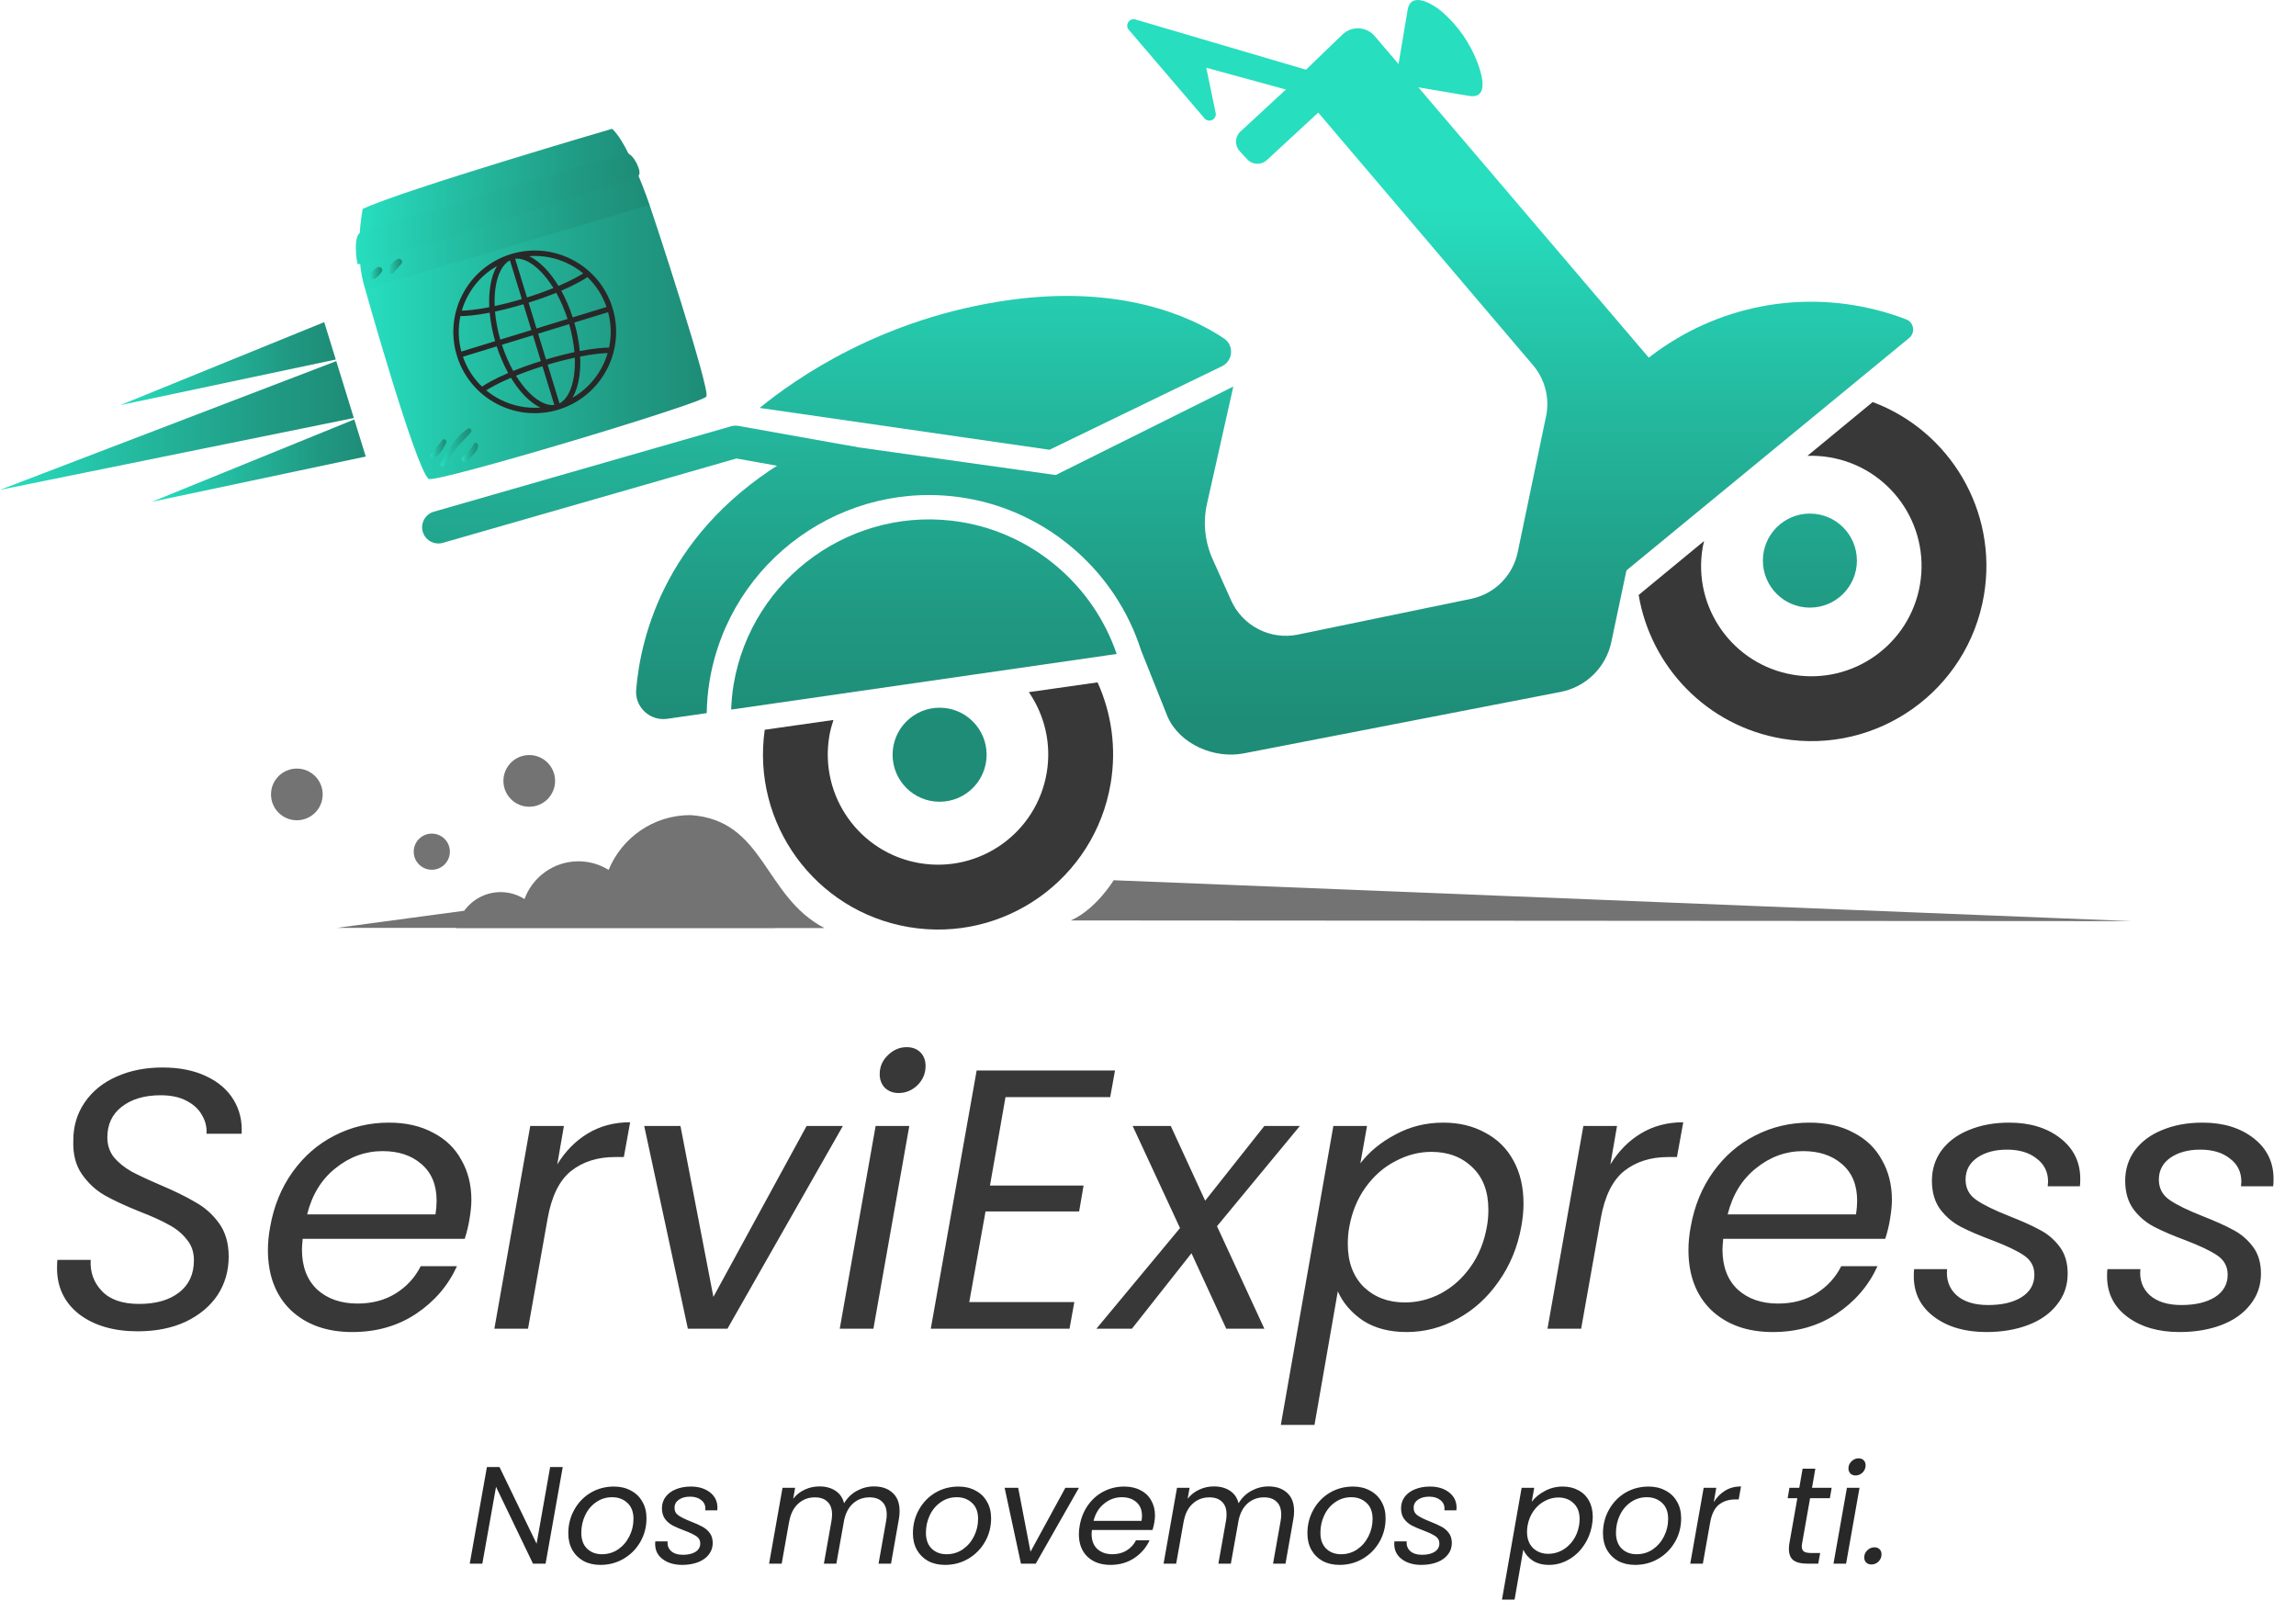
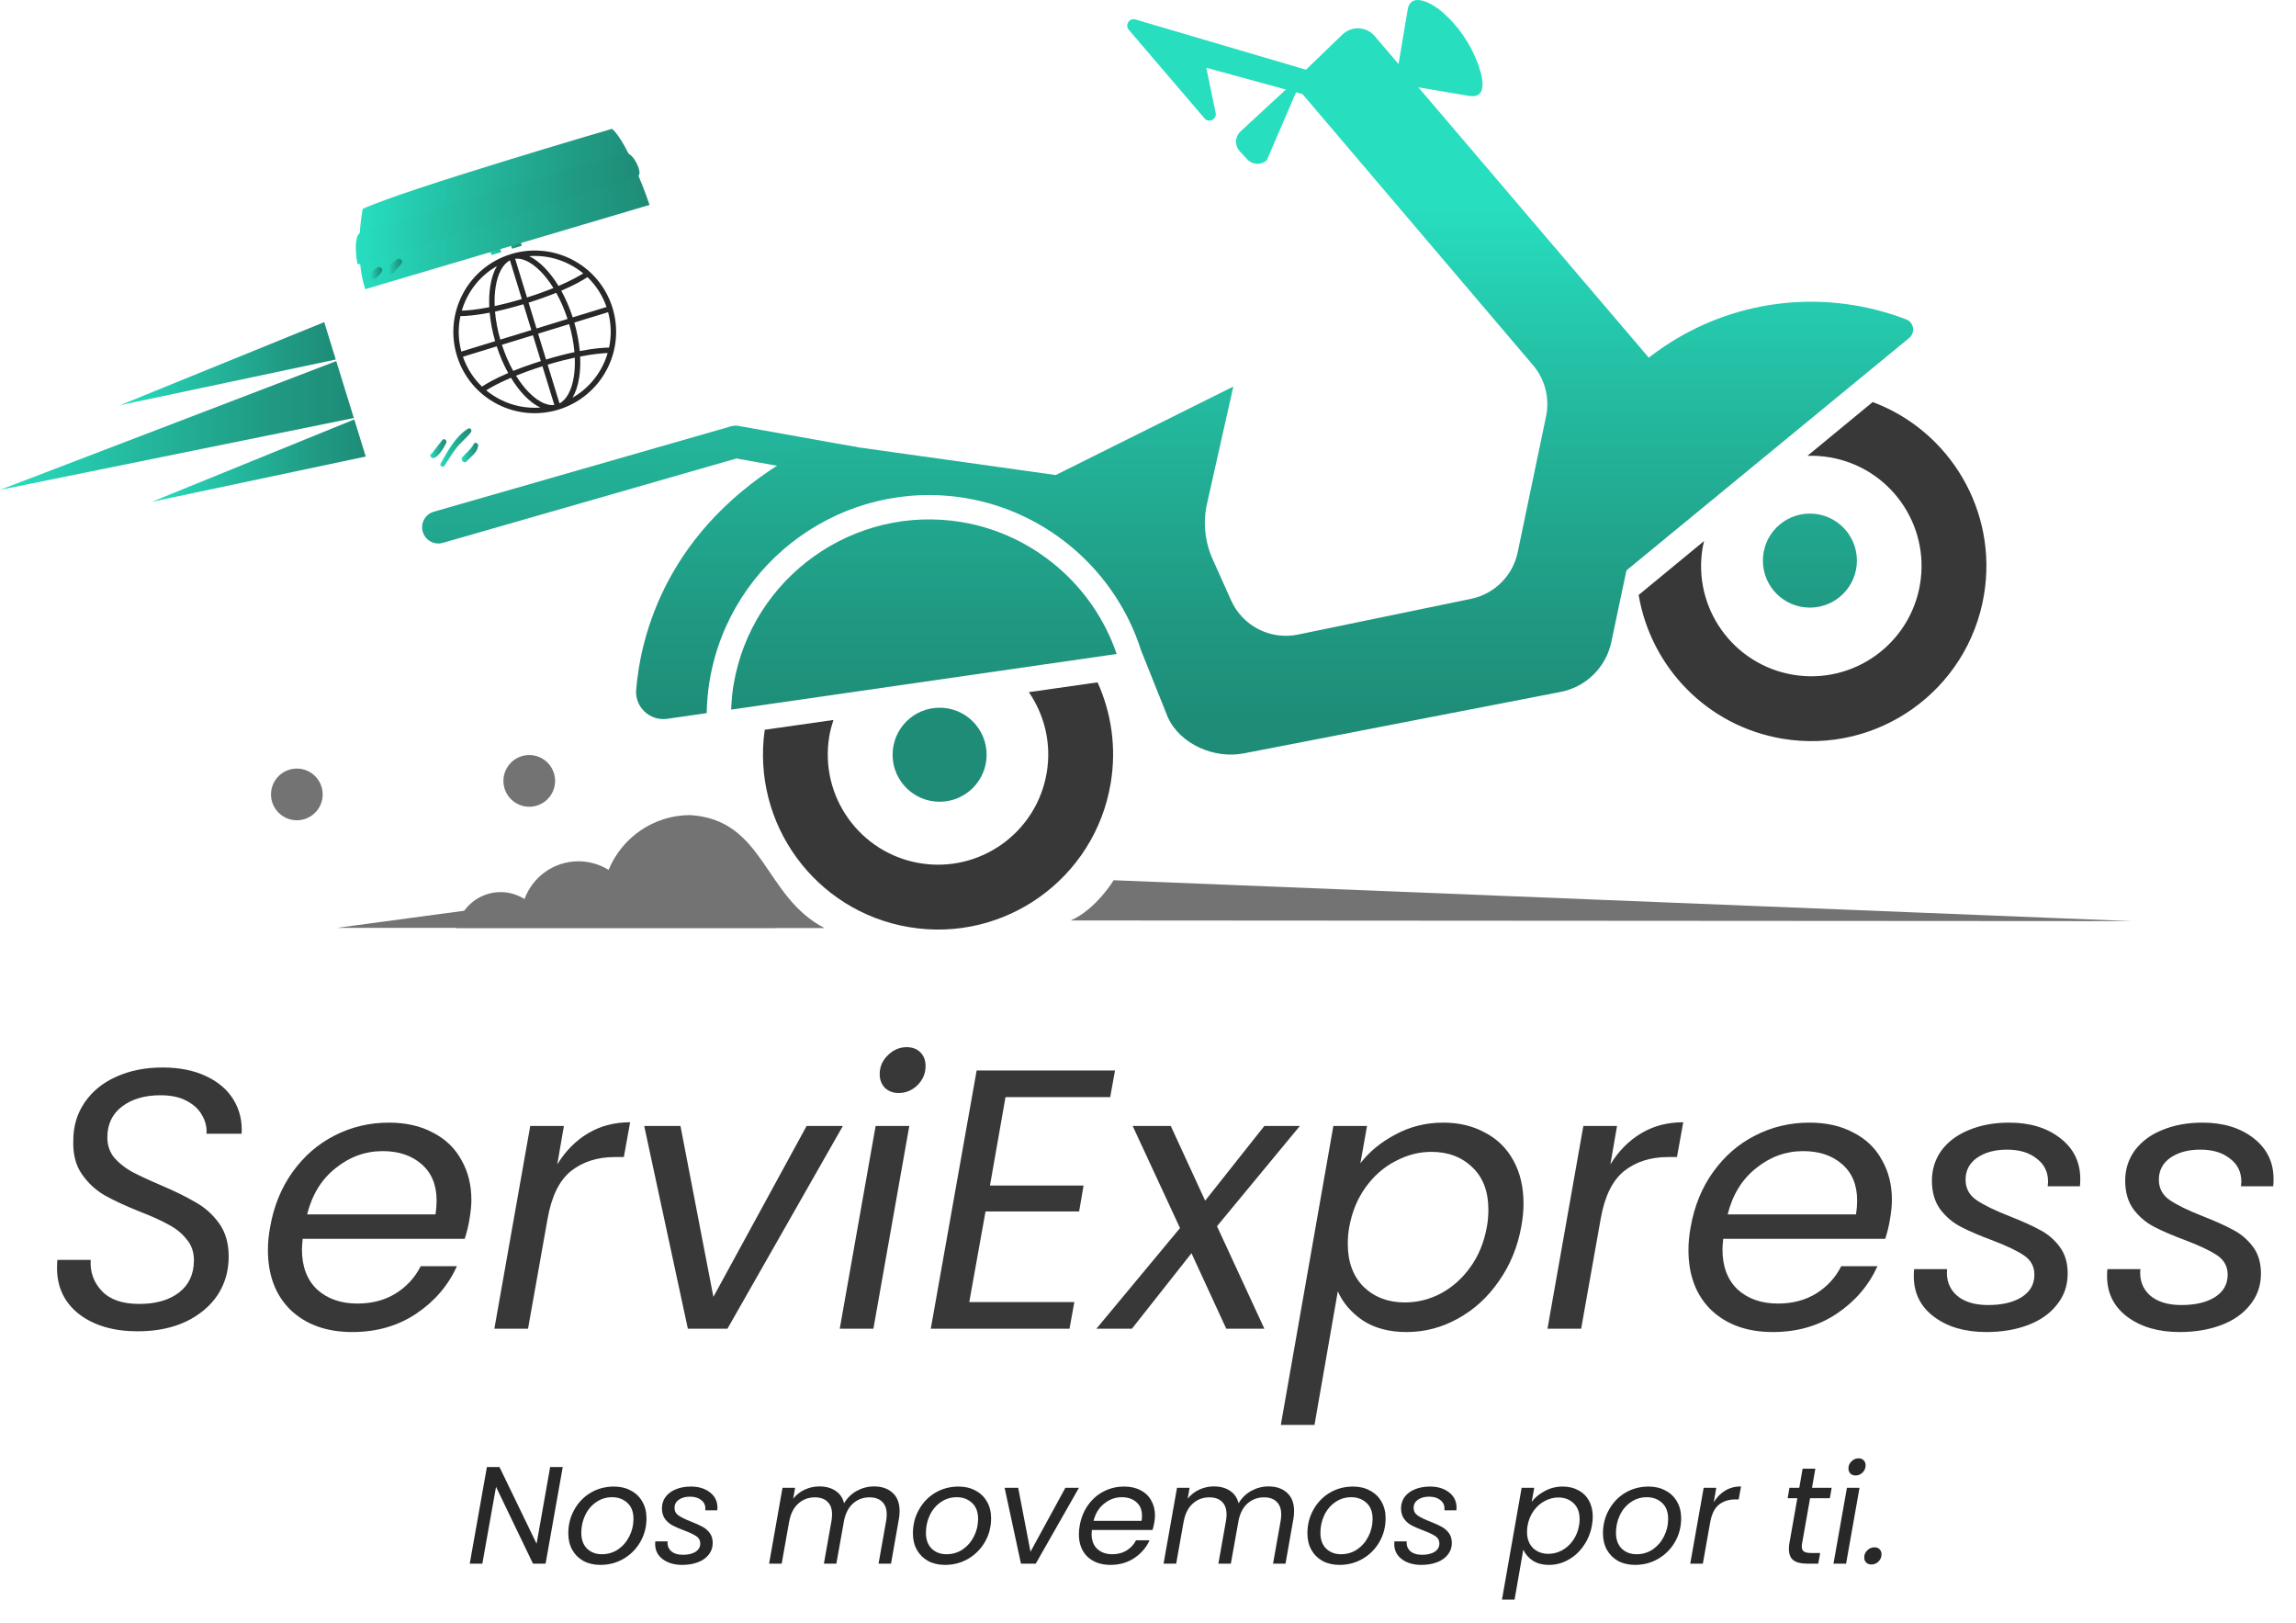
<svg xmlns="http://www.w3.org/2000/svg" width="365" height="258" viewBox="0 0 365 258" fill="none">
  <path d="M82.443 35.495C81.223 34.869 80.004 34.244 78.783 33.62C78.684 33.568 78.562 33.604 78.511 33.703C77.857 34.92 77.202 36.135 76.551 37.35C76.427 37.579 76.783 37.769 76.907 37.539C77.529 36.382 78.15 35.225 78.774 34.066C79.934 34.663 81.094 35.257 82.253 35.852C82.486 35.971 82.675 35.615 82.443 35.495Z" fill="url(#paint0_linear_11_2)" />
  <path d="M78.846 34.307L77.167 37.428L78.125 40.546L79.679 40.069L79.066 38.074L80.781 37.548L81.393 39.542L82.946 39.063L81.988 35.946L78.846 34.307Z" fill="url(#paint1_linear_11_2)" />
-   <path d="M58.054 45.97C58.054 45.97 66.048 74.399 68.135 76.123C69.066 76.893 111.632 64.15 112.295 63.032C112.957 61.914 103.842 34.188 103.263 32.567C102.683 30.947 77.303 34.062 77.303 34.062L58.054 45.97Z" fill="url(#paint2_linear_11_2)" />
  <path d="M57.661 33.208C57.661 33.208 56.215 40.288 58.056 45.97L103.265 32.568C103.265 32.568 99.952 22.779 97.301 20.474C97.299 20.474 64.2 30.145 57.661 33.208Z" fill="url(#paint3_linear_11_2)" />
  <path d="M57.365 36.948C56.103 37.381 56.652 41.655 56.896 42.004C57.141 42.355 100.783 28.434 101.48 27.945C102.179 27.457 100.744 24.51 99.725 24.39C98.707 24.27 60.426 35.9 57.365 36.948Z" fill="url(#paint4_linear_11_2)" />
  <path d="M70.313 69.944C70.018 70.323 69.728 70.706 69.428 71.08C69.293 71.249 69.157 71.416 69.022 71.585C68.908 71.725 68.758 72.007 68.607 72.085C68.184 72.299 68.515 72.902 68.932 72.808C69.381 72.706 69.765 72.222 70.041 71.878C70.404 71.426 70.68 70.914 70.938 70.397C71.131 70.015 70.595 69.582 70.313 69.944Z" fill="url(#paint5_linear_11_2)" />
  <path d="M74.377 68.148C72.382 69.406 71.189 71.686 70.047 73.669C69.815 74.072 70.432 74.398 70.676 74.01C71.27 73.071 71.851 72.127 72.524 71.241C73.22 70.325 74.162 69.639 74.852 68.728C75.101 68.402 74.763 67.904 74.377 68.148Z" fill="url(#paint6_linear_11_2)" />
  <path d="M75.294 70.591C74.871 71.423 74.111 71.977 73.512 72.666C73.113 73.125 73.795 73.772 74.201 73.314C74.869 72.565 75.877 71.943 76.014 70.87C76.067 70.458 75.509 70.168 75.294 70.591Z" fill="url(#paint7_linear_11_2)" />
  <path d="M59.993 42.498C59.595 42.733 59.284 43.026 58.951 43.347C58.721 43.57 58.753 43.968 58.977 44.18C59.226 44.412 59.572 44.368 59.811 44.154C59.959 44.017 60.108 43.883 60.256 43.748C60.439 43.581 60.566 43.371 60.703 43.168C61.007 42.728 60.399 42.26 59.993 42.498Z" fill="url(#paint8_linear_11_2)" />
  <path d="M63.169 41.193C62.561 41.52 62.136 41.998 61.707 42.53C61.231 43.118 62.087 43.929 62.566 43.337C62.954 42.857 63.382 42.414 63.792 41.952C64.173 41.52 63.66 40.93 63.169 41.193Z" fill="url(#paint9_linear_11_2)" />
  <path d="M21.887 211.616C18.084 211.616 14.987 210.714 12.595 208.91C10.243 207.068 9.067 204.617 9.067 201.559C9.067 200.971 9.086 200.539 9.125 200.265H14.418C14.301 202.186 14.889 203.833 16.183 205.205C17.477 206.577 19.457 207.264 22.123 207.264C24.789 207.264 26.906 206.656 28.474 205.44C30.043 204.225 30.827 202.519 30.827 200.324C30.827 198.991 30.435 197.873 29.651 196.972C28.905 196.031 27.965 195.266 26.828 194.678C25.73 194.051 24.22 193.365 22.299 192.62C19.947 191.679 18.045 190.796 16.594 189.973C15.183 189.15 13.987 188.032 13.007 186.621C12.027 185.209 11.576 183.425 11.654 181.269C11.654 178.995 12.262 176.976 13.477 175.212C14.693 173.447 16.359 172.095 18.476 171.154C20.633 170.173 23.083 169.683 25.828 169.683C28.494 169.683 30.788 170.134 32.709 171.036C34.669 171.938 36.139 173.192 37.12 174.8C38.1 176.407 38.531 178.211 38.413 180.21H32.826C32.905 179.191 32.669 178.211 32.12 177.27C31.611 176.329 30.788 175.564 29.651 174.976C28.553 174.388 27.18 174.094 25.534 174.094C22.985 174.094 20.927 174.702 19.359 175.917C17.829 177.094 17.065 178.721 17.065 180.799C17.065 182.014 17.418 183.073 18.123 183.974C18.869 184.837 19.79 185.582 20.888 186.209C21.985 186.797 23.495 187.503 25.416 188.326C27.729 189.307 29.611 190.228 31.062 191.091C32.552 191.914 33.806 193.031 34.826 194.443C35.845 195.854 36.355 197.619 36.355 199.736C36.355 202.01 35.767 204.049 34.591 205.852C33.414 207.616 31.729 209.028 29.533 210.086C27.337 211.106 24.789 211.616 21.887 211.616ZM61.822 178.446C64.527 178.446 66.86 178.975 68.82 180.034C70.82 181.053 72.329 182.504 73.349 184.386C74.407 186.229 74.937 188.346 74.937 190.738C74.937 191.561 74.839 192.561 74.643 193.737C74.486 194.756 74.231 195.815 73.878 196.913H48.119C48.041 197.697 48.001 198.265 48.001 198.618C48.001 201.324 48.805 203.441 50.413 204.97C52.059 206.46 54.196 207.205 56.823 207.205C59.136 207.205 61.155 206.675 62.88 205.617C64.645 204.519 65.978 203.068 66.88 201.265H72.643C71.232 204.362 69.056 206.891 66.115 208.851C63.214 210.773 59.842 211.733 56 211.733C51.961 211.733 48.707 210.577 46.237 208.263C43.806 205.911 42.591 202.715 42.591 198.677C42.591 197.54 42.708 196.325 42.944 195.031C43.532 191.698 44.727 188.777 46.531 186.268C48.335 183.759 50.55 181.838 53.177 180.505C55.843 179.132 58.725 178.446 61.822 178.446ZM69.232 193.031C69.35 192.247 69.409 191.522 69.409 190.855C69.409 188.346 68.605 186.405 66.997 185.033C65.429 183.661 63.371 182.975 60.822 182.975C58.078 182.975 55.588 183.876 53.353 185.68C51.118 187.444 49.609 189.895 48.825 193.031H69.232ZM88.588 185.092C89.882 182.975 91.509 181.328 93.469 180.152C95.43 178.975 97.664 178.387 100.174 178.387L99.174 183.916H97.762C94.979 183.916 92.646 184.661 90.764 186.15C88.921 187.64 87.686 190.15 87.059 193.678L83.942 211.204H78.59L84.295 178.975H89.646L88.588 185.092ZM113.409 206.146L128.229 178.975H133.993L115.644 211.204H109.351L102.411 178.975H108.175L113.409 206.146ZM142.846 173.741C141.984 173.741 141.259 173.467 140.67 172.918C140.122 172.33 139.847 171.604 139.847 170.742C139.847 169.566 140.278 168.566 141.141 167.743C142.004 166.88 143.003 166.449 144.14 166.449C145.042 166.449 145.767 166.723 146.316 167.272C146.865 167.821 147.14 168.546 147.14 169.448C147.14 170.624 146.708 171.644 145.846 172.506C144.983 173.33 143.984 173.741 142.846 173.741ZM144.552 178.975L138.847 211.204H133.496L139.2 178.975H144.552ZM159.848 174.388L157.378 188.444H172.258L171.552 192.561H156.673L154.085 206.969H170.787L170.023 211.204H147.969L155.261 170.154H177.256L176.492 174.388H159.848ZM193.47 194.913L200.998 211.204H194.941L189.412 199.206L179.944 211.204H174.298L187.589 195.207L180.061 178.975H186.119L191.588 190.855L200.998 178.975H206.644L193.47 194.913ZM216.261 184.915C217.672 183.073 219.534 181.544 221.848 180.328C224.161 179.073 226.69 178.446 229.434 178.446C231.943 178.446 234.159 178.975 236.08 180.034C238.04 181.053 239.55 182.543 240.608 184.504C241.667 186.425 242.196 188.699 242.196 191.326C242.196 192.463 242.079 193.678 241.843 194.972C241.255 198.226 240.059 201.128 238.256 203.676C236.492 206.225 234.316 208.205 231.728 209.616C229.179 211.027 226.474 211.733 223.612 211.733C220.867 211.733 218.554 211.125 216.672 209.91C214.829 208.655 213.496 207.107 212.673 205.264L208.968 226.495H203.616L211.967 178.975H217.319L216.261 184.915ZM236.374 194.972C236.531 194.149 236.609 193.247 236.609 192.267C236.609 189.405 235.766 187.17 234.08 185.562C232.394 183.916 230.218 183.092 227.552 183.092C225.592 183.092 223.69 183.582 221.848 184.563C220.005 185.503 218.417 186.895 217.084 188.738C215.79 190.542 214.928 192.639 214.496 195.031C214.339 195.854 214.261 196.756 214.261 197.736C214.261 200.598 215.104 202.872 216.79 204.558C218.515 206.205 220.691 207.028 223.318 207.028C225.317 207.028 227.219 206.558 229.023 205.617C230.865 204.637 232.434 203.245 233.727 201.441C235.06 199.599 235.943 197.442 236.374 194.972ZM256.004 185.092C257.298 182.975 258.925 181.328 260.885 180.152C262.846 178.975 265.08 178.387 267.59 178.387L266.59 183.916H265.178C262.395 183.916 260.062 184.661 258.18 186.15C256.337 187.64 255.102 190.15 254.475 193.678L251.358 211.204H246.006L251.711 178.975H257.063L256.004 185.092ZM287.647 178.446C290.352 178.446 292.685 178.975 294.646 180.034C296.645 181.053 298.155 182.504 299.174 184.386C300.233 186.229 300.762 188.346 300.762 190.738C300.762 191.561 300.664 192.561 300.468 193.737C300.311 194.756 300.056 195.815 299.703 196.913H273.944C273.866 197.697 273.826 198.265 273.826 198.618C273.826 201.324 274.63 203.441 276.238 204.97C277.884 206.46 280.021 207.205 282.648 207.205C284.961 207.205 286.98 206.675 288.706 205.617C290.47 204.519 291.803 203.068 292.705 201.265H298.468C297.057 204.362 294.881 206.891 291.94 208.851C289.039 210.773 285.667 211.733 281.825 211.733C277.786 211.733 274.532 210.577 272.062 208.263C269.631 205.911 268.416 202.715 268.416 198.677C268.416 197.54 268.533 196.325 268.769 195.031C269.357 191.698 270.553 188.777 272.356 186.268C274.16 183.759 276.375 181.838 279.002 180.505C281.668 179.132 284.55 178.446 287.647 178.446ZM295.057 193.031C295.175 192.247 295.234 191.522 295.234 190.855C295.234 188.346 294.43 186.405 292.822 185.033C291.254 183.661 289.196 182.975 286.647 182.975C283.903 182.975 281.413 183.876 279.178 185.68C276.943 187.444 275.434 189.895 274.65 193.031H295.057ZM315.766 211.733C312.394 211.733 309.63 210.929 307.473 209.322C305.317 207.714 304.239 205.558 304.239 202.853C304.239 202.343 304.258 201.971 304.297 201.735H309.532C309.375 203.421 309.865 204.793 311.002 205.852C312.178 206.911 313.864 207.44 316.06 207.44C318.255 207.44 320.02 207.028 321.353 206.205C322.725 205.342 323.411 204.147 323.411 202.617C323.411 201.324 322.862 200.304 321.764 199.559C320.666 198.814 318.981 198.011 316.707 197.148C314.707 196.403 313.06 195.697 311.766 195.031C310.473 194.364 309.375 193.443 308.473 192.267C307.571 191.051 307.12 189.522 307.12 187.679C307.12 185.876 307.63 184.268 308.649 182.857C309.708 181.446 311.159 180.367 313.001 179.622C314.883 178.838 317.02 178.446 319.412 178.446C322.705 178.446 325.411 179.27 327.528 180.916C329.645 182.563 330.704 184.719 330.704 187.385C330.704 187.895 330.684 188.287 330.645 188.562H325.528L325.587 187.856C325.587 186.288 324.979 185.053 323.764 184.151C322.588 183.21 321.019 182.739 319.059 182.739C317.138 182.739 315.55 183.171 314.295 184.033C313.08 184.896 312.472 186.052 312.472 187.503C312.472 188.875 313.041 189.954 314.178 190.738C315.315 191.522 317.079 192.384 319.471 193.325C321.47 194.109 323.078 194.835 324.293 195.501C325.509 196.129 326.548 197.011 327.41 198.148C328.273 199.285 328.704 200.716 328.704 202.441C328.704 204.323 328.135 205.97 326.998 207.381C325.901 208.793 324.372 209.871 322.411 210.616C320.451 211.361 318.236 211.733 315.766 211.733ZM346.492 211.733C343.12 211.733 340.356 210.929 338.2 209.322C336.043 207.714 334.965 205.558 334.965 202.853C334.965 202.343 334.985 201.971 335.024 201.735H340.258C340.101 203.421 340.591 204.793 341.728 205.852C342.905 206.911 344.59 207.44 346.786 207.44C348.982 207.44 350.746 207.028 352.079 206.205C353.451 205.342 354.137 204.147 354.137 202.617C354.137 201.324 353.589 200.304 352.491 199.559C351.393 198.814 349.707 198.011 347.433 197.148C345.433 196.403 343.787 195.697 342.493 195.031C341.199 194.364 340.101 193.443 339.199 192.267C338.298 191.051 337.847 189.522 337.847 187.679C337.847 185.876 338.356 184.268 339.376 182.857C340.434 181.446 341.885 180.367 343.728 179.622C345.61 178.838 347.747 178.446 350.138 178.446C353.432 178.446 356.137 179.27 358.254 180.916C360.371 182.563 361.43 184.719 361.43 187.385C361.43 187.895 361.41 188.287 361.371 188.562H356.255L356.313 187.856C356.313 186.288 355.706 185.053 354.49 184.151C353.314 183.21 351.746 182.739 349.785 182.739C347.864 182.739 346.276 183.171 345.022 184.033C343.806 184.896 343.199 186.052 343.199 187.503C343.199 188.875 343.767 189.954 344.904 190.738C346.041 191.522 347.805 192.384 350.197 193.325C352.197 194.109 353.804 194.835 355.02 195.501C356.235 196.129 357.274 197.011 358.137 198.148C358.999 199.285 359.43 200.716 359.43 202.441C359.43 204.323 358.862 205.97 357.725 207.381C356.627 208.793 355.098 209.871 353.138 210.616C351.177 211.361 348.962 211.733 346.492 211.733Z" fill="#383838" />
  <path d="M170.228 146.309C179.405 146.309 338.9 146.42 338.9 146.42L177.043 139.916C177.042 139.916 174.249 144.536 170.228 146.309Z" fill="#737373" />
  <path d="M109.74 129.563C103.872 129.563 98.851 133.164 96.752 138.273C95.356 137.413 93.72 136.907 91.96 136.907C88.017 136.907 84.667 139.407 83.381 142.903C82.277 142.217 80.985 141.803 79.591 141.803C77.202 141.803 75.108 142.979 73.796 144.766L53.548 147.489H72.546C72.543 147.507 72.534 147.52 72.531 147.538H123.218C123.219 147.532 123.22 147.526 123.221 147.521H131.074C121.384 142.497 121.577 130.32 109.74 129.563Z" fill="#737373" />
-   <path d="M68.644 138.251C70.231 138.251 71.517 136.964 71.517 135.378C71.517 133.791 70.231 132.505 68.644 132.505C67.057 132.505 65.771 133.791 65.771 135.378C65.771 136.964 67.057 138.251 68.644 138.251Z" fill="#737373" />
  <path d="M84.137 128.235C86.406 128.235 88.245 126.396 88.245 124.127C88.245 121.858 86.406 120.019 84.137 120.019C81.868 120.019 80.029 121.858 80.029 124.127C80.029 126.396 81.868 128.235 84.137 128.235Z" fill="#737373" />
  <path d="M47.19 130.384C49.459 130.384 51.298 128.545 51.298 126.276C51.298 124.007 49.459 122.168 47.19 122.168C44.921 122.168 43.082 124.007 43.082 126.276C43.082 128.545 44.921 130.384 47.19 130.384Z" fill="#737373" />
  <path d="M163.559 110.018C166.038 113.631 167.183 118.166 166.398 122.829C164.793 132.373 155.754 138.808 146.21 137.202C136.666 135.597 130.231 126.558 131.837 117.014C131.985 116.125 132.221 115.273 132.493 114.442L121.573 115.998C119.444 130.897 129.573 144.856 144.5 147.368C159.657 149.917 174.013 139.698 176.563 124.54C177.516 118.877 176.685 113.327 174.481 108.463L163.559 110.018Z" fill="#383838" />
-   <path d="M201.397 25.448L211.613 16.004L207.413 11.463L197.198 20.907C196.302 21.735 196.248 23.133 197.076 24.027L198.278 25.327C199.105 26.221 200.502 26.276 201.397 25.448Z" fill="url(#paint10_linear_11_2)" />
+   <path d="M201.397 25.448L207.413 11.463L197.198 20.907C196.302 21.735 196.248 23.133 197.076 24.027L198.278 25.327C199.105 26.221 200.502 26.276 201.397 25.448Z" fill="url(#paint10_linear_11_2)" />
  <path d="M223.779 1.557L221.809 13.267C221.809 13.267 233.496 15.233 233.518 15.237C236.914 15.808 235.468 11.459 234.813 9.783C233.627 6.752 231.708 4.007 229.246 1.875C227.838 0.656 224.29 -1.483 223.779 1.557Z" fill="url(#paint11_linear_11_2)" />
  <path d="M208.556 11.356L180.557 3.113C179.575 2.77 178.771 3.947 179.447 4.737L191.482 18.81C192.168 19.611 193.469 18.972 193.254 17.94L191.762 10.766L207.533 15.085L208.556 11.356Z" fill="url(#paint12_linear_11_2)" />
  <path d="M149.372 127.438C153.499 127.438 156.845 124.092 156.845 119.965C156.845 115.838 153.499 112.492 149.372 112.492C145.245 112.492 141.899 115.838 141.899 119.965C141.899 124.092 145.245 127.438 149.372 127.438Z" fill="url(#paint13_linear_11_2)" />
  <path d="M287.723 96.582C291.85 96.582 295.196 93.236 295.196 89.109C295.196 84.982 291.85 81.636 287.723 81.636C283.596 81.636 280.25 84.982 280.25 89.109C280.25 93.236 283.596 96.582 287.723 96.582Z" fill="url(#paint14_linear_11_2)" />
  <path d="M252.121 95.963L303.502 53.727C304.523 52.887 304.27 51.247 303.035 50.771C300.458 49.779 297.747 49.025 294.918 48.549C281.321 46.261 268.152 50.782 258.897 59.63L252.121 95.963Z" fill="url(#paint15_linear_11_2)" />
-   <path d="M120.762 64.84L166.842 71.492L194.258 58.216C196.017 57.364 196.227 54.912 194.607 53.82C188.919 49.981 177.708 45.342 160.717 47.656C140.105 50.463 126.259 60.365 120.762 64.84Z" fill="url(#paint16_linear_11_2)" />
  <path d="M69.682 86.391C68.561 86.391 67.53 85.654 67.204 84.523C66.811 83.155 67.603 81.727 68.972 81.335L116.228 67.758C116.606 67.649 117.005 67.628 117.393 67.698L135.848 70.999C137.249 71.249 138.182 72.589 137.932 73.99C137.681 75.392 136.338 76.326 134.941 76.073L117.075 72.878L70.395 86.29C70.156 86.358 69.917 86.391 69.682 86.391Z" fill="url(#paint17_linear_11_2)" />
  <path d="M152.919 82.996C135.792 80.124 119.502 91.708 116.618 108.841C116.398 110.151 116.288 111.473 116.232 112.792L177.518 103.952C173.811 93.068 164.32 84.914 152.919 82.996Z" fill="url(#paint18_linear_11_2)" />
  <path d="M181.402 103.391C177.41 90.832 166.598 81.376 153.562 79.183C134.32 75.948 116.043 88.963 112.808 108.2C112.521 109.906 112.383 111.635 112.346 113.352L106.076 114.256C103.32 114.652 100.901 112.397 101.133 109.621C101.845 101.058 105.929 84.07 126.071 72.476C128.598 71.021 131.529 70.413 134.418 70.819L167.828 75.509L196.064 61.445L191.884 80.053C191.219 83.012 191.53 86.106 192.771 88.872L195.709 95.426C197.538 99.509 201.96 101.772 206.342 100.867L233.86 95.186C237.582 94.417 240.492 91.513 241.269 87.792L245.78 66.177C246.382 63.293 245.617 60.293 243.709 58.049L205.503 13.12L213.41 5.489C214.873 4.077 217.223 4.191 218.542 5.739L264.994 60.236L256.152 102.065C255.304 106.078 252.138 109.195 248.111 109.981L197.718 119.752C193.054 120.663 187.574 118.303 185.632 113.966L181.402 103.391Z" fill="url(#paint19_linear_11_2)" />
  <path d="M19.103 64.402L53.379 57.147L51.542 51.204L19.103 64.402Z" fill="url(#paint20_linear_11_2)" />
  <path d="M0 77.868L56.251 66.443L53.457 57.4L0 77.868Z" fill="url(#paint21_linear_11_2)" />
  <path d="M24.151 79.76L58.142 72.566L56.321 66.671L24.151 79.76Z" fill="url(#paint22_linear_11_2)" />
  <path d="M297.703 63.907L287.331 72.457C288.49 72.417 289.669 72.491 290.857 72.691C300.4 74.296 306.836 83.335 305.23 92.879C303.624 102.422 294.585 108.858 285.042 107.252C275.498 105.647 269.063 96.607 270.669 87.064C270.731 86.701 270.822 86.351 270.904 85.997L260.501 94.572C262.408 105.951 271.314 115.394 283.331 117.416C298.489 119.967 312.845 109.746 315.394 94.589C317.644 81.216 309.952 68.475 297.703 63.907Z" fill="#383838" />
  <path d="M86.732 248.547H84.73L78.856 236.337L76.678 248.547H74.676L77.404 233.191H79.406L85.302 245.379L87.458 233.191H89.46L86.732 248.547ZM95.447 248.745C94.435 248.745 93.54 248.54 92.763 248.129C92.001 247.704 91.406 247.117 90.981 246.369C90.556 245.606 90.343 244.726 90.343 243.729C90.343 242.365 90.659 241.118 91.289 239.989C91.92 238.845 92.785 237.943 93.885 237.283C95 236.623 96.239 236.293 97.603 236.293C98.615 236.293 99.51 236.506 100.287 236.931C101.079 237.342 101.688 237.928 102.113 238.691C102.553 239.439 102.773 240.319 102.773 241.331C102.773 242.695 102.45 243.942 101.805 245.071C101.16 246.2 100.28 247.095 99.165 247.755C98.05 248.415 96.811 248.745 95.447 248.745ZM95.689 247.051C96.642 247.051 97.501 246.794 98.263 246.281C99.026 245.753 99.62 245.064 100.045 244.213C100.485 243.348 100.705 242.424 100.705 241.441C100.705 240.326 100.382 239.476 99.737 238.889C99.092 238.288 98.285 237.987 97.317 237.987C96.364 237.987 95.513 238.251 94.765 238.779C94.017 239.292 93.438 239.982 93.027 240.847C92.617 241.712 92.411 242.644 92.411 243.641C92.411 244.726 92.719 245.57 93.335 246.171C93.951 246.758 94.736 247.051 95.689 247.051ZM108.463 248.745C107.202 248.745 106.168 248.444 105.361 247.843C104.555 247.242 104.151 246.435 104.151 245.423C104.151 245.232 104.159 245.093 104.173 245.005H106.131C106.073 245.636 106.256 246.149 106.681 246.545C107.121 246.941 107.752 247.139 108.573 247.139C109.395 247.139 110.055 246.985 110.553 246.677C111.067 246.354 111.323 245.907 111.323 245.335C111.323 244.851 111.118 244.47 110.707 244.191C110.297 243.912 109.666 243.612 108.815 243.289C108.067 243.01 107.451 242.746 106.967 242.497C106.483 242.248 106.073 241.903 105.735 241.463C105.398 241.008 105.229 240.436 105.229 239.747C105.229 239.072 105.42 238.471 105.801 237.943C106.197 237.415 106.74 237.012 107.429 236.733C108.133 236.44 108.933 236.293 109.827 236.293C111.059 236.293 112.071 236.601 112.863 237.217C113.655 237.833 114.051 238.64 114.051 239.637C114.051 239.828 114.044 239.974 114.029 240.077H112.115L112.137 239.813C112.137 239.226 111.91 238.764 111.455 238.427C111.015 238.075 110.429 237.899 109.695 237.899C108.977 237.899 108.383 238.06 107.913 238.383C107.459 238.706 107.231 239.138 107.231 239.681C107.231 240.194 107.444 240.598 107.869 240.891C108.295 241.184 108.955 241.507 109.849 241.859C110.597 242.152 111.199 242.424 111.653 242.673C112.108 242.908 112.497 243.238 112.819 243.663C113.142 244.088 113.303 244.624 113.303 245.269C113.303 245.973 113.091 246.589 112.665 247.117C112.255 247.645 111.683 248.048 110.949 248.327C110.216 248.606 109.387 248.745 108.463 248.745ZM138.94 236.271C140.172 236.271 141.155 236.608 141.888 237.283C142.636 237.943 143.01 238.911 143.01 240.187C143.01 240.656 142.974 241.074 142.9 241.441L141.646 248.547H139.666L140.876 241.727C140.935 241.419 140.964 241.089 140.964 240.737C140.964 239.842 140.722 239.168 140.238 238.713C139.769 238.244 139.102 238.009 138.236 238.009C137.239 238.009 136.381 238.317 135.662 238.933C134.958 239.534 134.474 240.407 134.21 241.551L132.956 248.547H130.976L132.186 241.727C132.245 241.39 132.274 241.052 132.274 240.715C132.274 239.835 132.032 239.168 131.548 238.713C131.079 238.244 130.412 238.009 129.546 238.009C128.505 238.009 127.618 238.346 126.884 239.021C126.151 239.681 125.674 240.642 125.454 241.903V241.859L124.266 248.547H122.264L124.398 236.491H126.4L126.092 238.229C126.591 237.598 127.207 237.114 127.94 236.777C128.674 236.44 129.444 236.271 130.25 236.271C131.262 236.271 132.113 236.498 132.802 236.953C133.506 237.408 133.968 238.075 134.188 238.955C134.687 238.104 135.362 237.444 136.212 236.975C137.078 236.506 137.987 236.271 138.94 236.271ZM150.232 248.745C149.22 248.745 148.326 248.54 147.548 248.129C146.786 247.704 146.192 247.117 145.766 246.369C145.341 245.606 145.128 244.726 145.128 243.729C145.128 242.365 145.444 241.118 146.074 239.989C146.705 238.845 147.57 237.943 148.67 237.283C149.785 236.623 151.024 236.293 152.388 236.293C153.4 236.293 154.295 236.506 155.072 236.931C155.864 237.342 156.473 237.928 156.898 238.691C157.338 239.439 157.558 240.319 157.558 241.331C157.558 242.695 157.236 243.942 156.59 245.071C155.945 246.2 155.065 247.095 153.95 247.755C152.836 248.415 151.596 248.745 150.232 248.745ZM150.474 247.051C151.428 247.051 152.286 246.794 153.048 246.281C153.811 245.753 154.405 245.064 154.83 244.213C155.27 243.348 155.49 242.424 155.49 241.441C155.49 240.326 155.168 239.476 154.522 238.889C153.877 238.288 153.07 237.987 152.102 237.987C151.149 237.987 150.298 238.251 149.55 238.779C148.802 239.292 148.223 239.982 147.812 240.847C147.402 241.712 147.196 242.644 147.196 243.641C147.196 244.726 147.504 245.57 148.12 246.171C148.736 246.758 149.521 247.051 150.474 247.051ZM163.821 246.655L169.365 236.491H171.521L164.657 248.547H162.303L159.707 236.491H161.863L163.821 246.655ZM178.705 236.293C179.717 236.293 180.589 236.491 181.323 236.887C182.071 237.268 182.635 237.811 183.017 238.515C183.413 239.204 183.611 239.996 183.611 240.891C183.611 241.199 183.574 241.573 183.501 242.013C183.442 242.394 183.347 242.79 183.215 243.201H173.579C173.549 243.494 173.535 243.707 173.535 243.839C173.535 244.851 173.835 245.643 174.437 246.215C175.053 246.772 175.852 247.051 176.835 247.051C177.7 247.051 178.455 246.853 179.101 246.457C179.761 246.046 180.259 245.504 180.597 244.829H182.753C182.225 245.988 181.411 246.934 180.311 247.667C179.225 248.386 177.964 248.745 176.527 248.745C175.016 248.745 173.799 248.312 172.875 247.447C171.965 246.567 171.511 245.372 171.511 243.861C171.511 243.436 171.555 242.981 171.643 242.497C171.863 241.25 172.31 240.158 172.985 239.219C173.659 238.28 174.488 237.562 175.471 237.063C176.468 236.55 177.546 236.293 178.705 236.293ZM181.477 241.749C181.521 241.456 181.543 241.184 181.543 240.935C181.543 239.996 181.242 239.27 180.641 238.757C180.054 238.244 179.284 237.987 178.331 237.987C177.304 237.987 176.373 238.324 175.537 238.999C174.701 239.659 174.136 240.576 173.843 241.749H181.477ZM201.653 236.271C202.885 236.271 203.868 236.608 204.601 237.283C205.349 237.943 205.723 238.911 205.723 240.187C205.723 240.656 205.686 241.074 205.613 241.441L204.359 248.547H202.379L203.589 241.727C203.648 241.419 203.677 241.089 203.677 240.737C203.677 239.842 203.435 239.168 202.951 238.713C202.482 238.244 201.814 238.009 200.949 238.009C199.952 238.009 199.094 238.317 198.375 238.933C197.671 239.534 197.187 240.407 196.923 241.551L195.669 248.547H193.689L194.899 241.727C194.958 241.39 194.987 241.052 194.987 240.715C194.987 239.835 194.745 239.168 194.261 238.713C193.792 238.244 193.124 238.009 192.259 238.009C191.218 238.009 190.33 238.346 189.597 239.021C188.864 239.681 188.387 240.642 188.167 241.903V241.859L186.979 248.547H184.977L187.111 236.491H189.113L188.805 238.229C189.304 237.598 189.92 237.114 190.653 236.777C191.386 236.44 192.156 236.271 192.963 236.271C193.975 236.271 194.826 236.498 195.515 236.953C196.219 237.408 196.681 238.075 196.901 238.955C197.4 238.104 198.074 237.444 198.925 236.975C199.79 236.506 200.7 236.271 201.653 236.271ZM212.945 248.745C211.933 248.745 211.039 248.54 210.261 248.129C209.499 247.704 208.905 247.117 208.479 246.369C208.054 245.606 207.841 244.726 207.841 243.729C207.841 242.365 208.157 241.118 208.787 239.989C209.418 238.845 210.283 237.943 211.383 237.283C212.498 236.623 213.737 236.293 215.101 236.293C216.113 236.293 217.008 236.506 217.785 236.931C218.577 237.342 219.186 237.928 219.611 238.691C220.051 239.439 220.271 240.319 220.271 241.331C220.271 242.695 219.949 243.942 219.303 245.071C218.658 246.2 217.778 247.095 216.663 247.755C215.549 248.415 214.309 248.745 212.945 248.745ZM213.187 247.051C214.141 247.051 214.999 246.794 215.761 246.281C216.524 245.753 217.118 245.064 217.543 244.213C217.983 243.348 218.203 242.424 218.203 241.441C218.203 240.326 217.881 239.476 217.235 238.889C216.59 238.288 215.783 237.987 214.815 237.987C213.862 237.987 213.011 238.251 212.263 238.779C211.515 239.292 210.936 239.982 210.525 240.847C210.115 241.712 209.909 242.644 209.909 243.641C209.909 244.726 210.217 245.57 210.833 246.171C211.449 246.758 212.234 247.051 213.187 247.051ZM225.961 248.745C224.7 248.745 223.666 248.444 222.859 247.843C222.053 247.242 221.649 246.435 221.649 245.423C221.649 245.232 221.657 245.093 221.671 245.005H223.629C223.571 245.636 223.754 246.149 224.179 246.545C224.619 246.941 225.25 247.139 226.071 247.139C226.893 247.139 227.553 246.985 228.051 246.677C228.565 246.354 228.821 245.907 228.821 245.335C228.821 244.851 228.616 244.47 228.205 244.191C227.795 243.912 227.164 243.612 226.313 243.289C225.565 243.01 224.949 242.746 224.465 242.497C223.981 242.248 223.571 241.903 223.233 241.463C222.896 241.008 222.727 240.436 222.727 239.747C222.727 239.072 222.918 238.471 223.299 237.943C223.695 237.415 224.238 237.012 224.927 236.733C225.631 236.44 226.431 236.293 227.325 236.293C228.557 236.293 229.569 236.601 230.361 237.217C231.153 237.833 231.549 238.64 231.549 239.637C231.549 239.828 231.542 239.974 231.527 240.077H229.613L229.635 239.813C229.635 239.226 229.408 238.764 228.953 238.427C228.513 238.075 227.927 237.899 227.193 237.899C226.475 237.899 225.881 238.06 225.411 238.383C224.957 238.706 224.729 239.138 224.729 239.681C224.729 240.194 224.942 240.598 225.367 240.891C225.793 241.184 226.453 241.507 227.347 241.859C228.095 242.152 228.697 242.424 229.151 242.673C229.606 242.908 229.995 243.238 230.317 243.663C230.64 244.088 230.801 244.624 230.801 245.269C230.801 245.973 230.589 246.589 230.163 247.117C229.753 247.645 229.181 248.048 228.447 248.327C227.714 248.606 226.885 248.745 225.961 248.745ZM243.502 238.713C244.03 238.024 244.727 237.452 245.592 236.997C246.458 236.528 247.404 236.293 248.43 236.293C249.369 236.293 250.198 236.491 250.916 236.887C251.65 237.268 252.214 237.826 252.61 238.559C253.006 239.278 253.204 240.128 253.204 241.111C253.204 241.536 253.16 241.991 253.072 242.475C252.852 243.692 252.405 244.778 251.73 245.731C251.07 246.684 250.256 247.425 249.288 247.953C248.335 248.481 247.323 248.745 246.252 248.745C245.226 248.745 244.36 248.518 243.656 248.063C242.967 247.594 242.468 247.014 242.16 246.325L240.774 254.267H238.772L241.896 236.491H243.898L243.502 238.713ZM251.026 242.475C251.085 242.167 251.114 241.83 251.114 241.463C251.114 240.392 250.799 239.556 250.168 238.955C249.538 238.339 248.724 238.031 247.726 238.031C246.993 238.031 246.282 238.214 245.592 238.581C244.903 238.933 244.309 239.454 243.81 240.143C243.326 240.818 243.004 241.602 242.842 242.497C242.784 242.805 242.754 243.142 242.754 243.509C242.754 244.58 243.07 245.43 243.7 246.061C244.346 246.677 245.16 246.985 246.142 246.985C246.89 246.985 247.602 246.809 248.276 246.457C248.966 246.09 249.552 245.57 250.036 244.895C250.535 244.206 250.865 243.399 251.026 242.475ZM259.931 248.745C258.919 248.745 258.025 248.54 257.247 248.129C256.485 247.704 255.891 247.117 255.465 246.369C255.04 245.606 254.827 244.726 254.827 243.729C254.827 242.365 255.143 241.118 255.773 239.989C256.404 238.845 257.269 237.943 258.369 237.283C259.484 236.623 260.723 236.293 262.087 236.293C263.099 236.293 263.994 236.506 264.771 236.931C265.563 237.342 266.172 237.928 266.597 238.691C267.037 239.439 267.257 240.319 267.257 241.331C267.257 242.695 266.935 243.942 266.289 245.071C265.644 246.2 264.764 247.095 263.649 247.755C262.535 248.415 261.295 248.745 259.931 248.745ZM260.173 247.051C261.127 247.051 261.985 246.794 262.747 246.281C263.51 245.753 264.104 245.064 264.529 244.213C264.969 243.348 265.189 242.424 265.189 241.441C265.189 240.326 264.867 239.476 264.221 238.889C263.576 238.288 262.769 237.987 261.801 237.987C260.848 237.987 259.997 238.251 259.249 238.779C258.501 239.292 257.922 239.982 257.511 240.847C257.101 241.712 256.895 242.644 256.895 243.641C256.895 244.726 257.203 245.57 257.819 246.171C258.435 246.758 259.22 247.051 260.173 247.051ZM272.442 238.779C272.926 237.987 273.534 237.371 274.268 236.931C275.001 236.491 275.837 236.271 276.776 236.271L276.402 238.339H275.874C274.832 238.339 273.96 238.618 273.256 239.175C272.566 239.732 272.104 240.671 271.87 241.991L270.704 248.547H268.702L270.836 236.491H272.838L272.442 238.779ZM286.498 245.247C286.454 245.467 286.432 245.658 286.432 245.819C286.432 246.186 286.542 246.45 286.762 246.611C286.996 246.772 287.37 246.853 287.884 246.853H289.358L289.05 248.547H287.246C286.292 248.547 285.574 248.364 285.09 247.997C284.62 247.63 284.386 247.029 284.386 246.193C284.386 245.87 284.415 245.555 284.474 245.247L285.728 238.141H284.188L284.474 236.491H286.036L286.564 233.455H288.588L288.06 236.491H291.184L290.898 238.141H287.752L286.498 245.247ZM294.973 234.533C294.651 234.533 294.379 234.43 294.159 234.225C293.954 234.005 293.851 233.734 293.851 233.411C293.851 232.971 294.013 232.597 294.335 232.289C294.658 231.966 295.032 231.805 295.457 231.805C295.795 231.805 296.066 231.908 296.271 232.113C296.477 232.318 296.579 232.59 296.579 232.927C296.579 233.367 296.418 233.748 296.095 234.071C295.773 234.379 295.399 234.533 294.973 234.533ZM295.611 236.491L293.477 248.547H291.475L293.609 236.491H295.611ZM297.505 248.679C297.168 248.679 296.889 248.576 296.669 248.371C296.464 248.166 296.361 247.894 296.361 247.557C296.361 247.117 296.523 246.743 296.845 246.435C297.168 246.112 297.549 245.951 297.989 245.951C298.327 245.951 298.598 246.054 298.803 246.259C299.009 246.464 299.111 246.736 299.111 247.073C299.111 247.513 298.95 247.894 298.627 248.217C298.305 248.525 297.931 248.679 297.505 248.679Z" fill="#282828" />
  <path d="M90.893 41.234C87.778 39.648 84.318 39.443 81.218 40.395H81.217C81.216 40.395 81.216 40.395 81.216 40.396C77.985 41.388 75.144 43.635 73.486 46.88C70.235 53.24 72.758 61.026 79.122 64.268C82.237 65.855 85.696 66.059 88.797 65.108C88.798 65.107 88.798 65.107 88.798 65.107C88.799 65.107 88.8 65.107 88.8 65.106C92.029 64.113 94.87 61.867 96.529 58.621C99.78 52.26 97.257 44.476 90.893 41.234ZM84.032 48.106C85.752 47.567 87.208 47.037 88.428 46.542C89.128 47.794 89.736 49.2 90.224 50.699L85.292 52.213L84.032 48.106ZM83.779 47.281L81.891 41.131C82.373 41.073 82.894 41.152 83.447 41.369C84.268 41.689 85.114 42.292 85.964 43.162C86.686 43.899 87.364 44.788 87.984 45.789C86.808 46.262 85.414 46.768 83.779 47.281ZM81.067 41.384L82.955 47.533C81.314 48.026 79.878 48.389 78.639 48.656C78.596 47.595 78.644 46.582 78.787 45.645C79.12 43.49 79.94 41.97 81.067 41.384ZM83.208 48.359L84.469 52.465L79.534 53.98C79.097 52.468 78.816 50.963 78.693 49.53C79.982 49.254 81.484 48.876 83.208 48.359ZM78.711 54.232L73.34 55.881C72.84 54.02 72.793 52.099 73.19 50.25C73.965 50.244 75.494 50.156 77.846 49.701C77.982 51.195 78.278 52.731 78.711 54.232ZM78.966 55.056C79.448 56.544 80.065 57.983 80.787 59.293C78.583 60.236 77.267 61.022 76.624 61.452C75.263 60.146 74.225 58.53 73.593 56.704L78.966 55.056ZM79.789 54.803L84.722 53.289L85.983 57.395C84.263 57.934 82.808 58.465 81.587 58.959C80.885 57.707 80.278 56.303 79.789 54.803ZM86.235 58.22L88.124 64.371C87.643 64.43 87.12 64.35 86.567 64.134C85.746 63.812 84.9 63.21 84.051 62.341C83.328 61.603 82.651 60.715 82.03 59.713C83.206 59.24 84.6 58.734 86.235 58.22ZM88.946 64.118L87.058 57.968C88.7 57.476 90.137 57.113 91.375 56.846C91.418 57.907 91.37 58.92 91.226 59.856C90.894 62.011 90.073 63.53 88.946 64.118ZM86.806 57.143L85.545 53.037L90.479 51.523C90.917 53.035 91.197 54.539 91.32 55.972C90.032 56.247 88.53 56.625 86.806 57.143ZM91.302 51.27L96.674 49.621C97.174 51.482 97.221 53.402 96.822 55.251C96.048 55.257 94.518 55.346 92.167 55.801C92.032 54.307 91.737 52.771 91.302 51.27ZM91.048 50.446C90.565 48.958 89.949 47.519 89.226 46.209C91.43 45.266 92.746 44.48 93.39 44.051C94.751 45.356 95.788 46.971 96.421 48.797L91.048 50.446ZM90.502 42.002C91.301 42.41 92.043 42.897 92.719 43.454C92.044 43.882 90.782 44.602 88.785 45.454C88.121 44.363 87.381 43.379 86.578 42.558C85.745 41.706 84.913 41.095 84.112 40.717C86.302 40.55 88.504 40.985 90.502 42.002ZM74.252 47.274C75.009 45.791 76.037 44.506 77.31 43.458C77.842 43.018 78.405 42.628 78.998 42.289C78.506 43.121 78.139 44.199 77.935 45.516C77.774 46.56 77.728 47.678 77.784 48.832C75.657 49.247 74.212 49.358 73.411 49.381C73.623 48.662 73.903 47.956 74.252 47.274ZM79.512 63.499C78.713 63.092 77.97 62.604 77.295 62.048C77.97 61.618 79.231 60.899 81.228 60.047C81.892 61.138 82.633 62.122 83.436 62.943C84.269 63.796 85.101 64.406 85.901 64.784C83.711 64.952 81.51 64.518 79.512 63.499ZM95.762 58.229C95.004 59.71 93.975 60.995 92.702 62.045C92.172 62.483 91.607 62.874 91.014 63.212C91.507 62.38 91.874 61.302 92.077 59.986C92.239 58.943 92.284 57.824 92.228 56.67C94.356 56.255 95.802 56.144 96.602 56.12C96.391 56.84 96.112 57.546 95.762 58.229Z" fill="#282828" />
  <defs>
    <linearGradient id="paint0_linear_11_2" x1="76.524" y1="35.619" x2="82.549" y2="35.619" gradientUnits="userSpaceOnUse">
      <stop stop-color="#27DEBF" />
      <stop offset="0.32" stop-color="#24BFA4" />
      <stop offset="0.765" stop-color="#209A83" />
      <stop offset="1" stop-color="#1E8C77" />
    </linearGradient>
    <linearGradient id="paint1_linear_11_2" x1="77.167" y1="37.427" x2="82.946" y2="37.427" gradientUnits="userSpaceOnUse">
      <stop stop-color="#27DEBF" />
      <stop offset="0.32" stop-color="#24BFA4" />
      <stop offset="0.765" stop-color="#209A83" />
      <stop offset="1" stop-color="#1E8C77" />
    </linearGradient>
    <linearGradient id="paint2_linear_11_2" x1="58.054" y1="54.128" x2="112.33" y2="54.128" gradientUnits="userSpaceOnUse">
      <stop stop-color="#27DEBF" />
      <stop offset="0.32" stop-color="#24BFA4" />
      <stop offset="0.765" stop-color="#209A83" />
      <stop offset="1" stop-color="#1E8C77" />
    </linearGradient>
    <linearGradient id="paint3_linear_11_2" x1="57.12" y1="33.222" x2="103.264" y2="33.222" gradientUnits="userSpaceOnUse">
      <stop stop-color="#27DEBF" />
      <stop offset="0.32" stop-color="#24BFA4" />
      <stop offset="0.765" stop-color="#209A83" />
      <stop offset="1" stop-color="#1E8C77" />
    </linearGradient>
    <linearGradient id="paint4_linear_11_2" x1="56.565" y1="33.199" x2="101.665" y2="33.199" gradientUnits="userSpaceOnUse">
      <stop stop-color="#27DEBF" />
      <stop offset="0.32" stop-color="#24BFA4" />
      <stop offset="0.765" stop-color="#209A83" />
      <stop offset="1" stop-color="#1E8C77" />
    </linearGradient>
    <linearGradient id="paint5_linear_11_2" x1="68.411" y1="71.312" x2="70.979" y2="71.312" gradientUnits="userSpaceOnUse">
      <stop stop-color="#27DEBF" />
      <stop offset="0.32" stop-color="#24BFA4" />
      <stop offset="0.765" stop-color="#209A83" />
      <stop offset="1" stop-color="#1E8C77" />
    </linearGradient>
    <linearGradient id="paint6_linear_11_2" x1="69.996" y1="71.133" x2="74.937" y2="71.133" gradientUnits="userSpaceOnUse">
      <stop stop-color="#27DEBF" />
      <stop offset="0.32" stop-color="#24BFA4" />
      <stop offset="0.765" stop-color="#209A83" />
      <stop offset="1" stop-color="#1E8C77" />
    </linearGradient>
    <linearGradient id="paint7_linear_11_2" x1="73.391" y1="71.927" x2="76.017" y2="71.927" gradientUnits="userSpaceOnUse">
      <stop stop-color="#27DEBF" />
      <stop offset="0.32" stop-color="#24BFA4" />
      <stop offset="0.765" stop-color="#209A83" />
      <stop offset="1" stop-color="#1E8C77" />
    </linearGradient>
    <linearGradient id="paint8_linear_11_2" x1="58.792" y1="43.384" x2="60.786" y2="43.384" gradientUnits="userSpaceOnUse">
      <stop stop-color="#27DEBF" />
      <stop offset="0.32" stop-color="#24BFA4" />
      <stop offset="0.765" stop-color="#209A83" />
      <stop offset="1" stop-color="#1E8C77" />
    </linearGradient>
    <linearGradient id="paint9_linear_11_2" x1="61.568" y1="42.335" x2="63.925" y2="42.335" gradientUnits="userSpaceOnUse">
      <stop stop-color="#27DEBF" />
      <stop offset="0.32" stop-color="#24BFA4" />
      <stop offset="0.765" stop-color="#209A83" />
      <stop offset="1" stop-color="#1E8C77" />
    </linearGradient>
    <linearGradient id="paint10_linear_11_2" x1="204.05" y1="32.532" x2="204.05" y2="115.535" gradientUnits="userSpaceOnUse">
      <stop stop-color="#27DEBF" />
      <stop offset="0.32" stop-color="#24BFA4" />
      <stop offset="0.765" stop-color="#209A83" />
      <stop offset="1" stop-color="#1E8C77" />
    </linearGradient>
    <linearGradient id="paint11_linear_11_2" x1="228.747" y1="32.533" x2="228.747" y2="115.538" gradientUnits="userSpaceOnUse">
      <stop stop-color="#27DEBF" />
      <stop offset="0.32" stop-color="#24BFA4" />
      <stop offset="0.765" stop-color="#209A83" />
      <stop offset="1" stop-color="#1E8C77" />
    </linearGradient>
    <linearGradient id="paint12_linear_11_2" x1="193.876" y1="32.534" x2="193.876" y2="115.543" gradientUnits="userSpaceOnUse">
      <stop stop-color="#27DEBF" />
      <stop offset="0.32" stop-color="#24BFA4" />
      <stop offset="0.765" stop-color="#209A83" />
      <stop offset="1" stop-color="#1E8C77" />
    </linearGradient>
    <linearGradient id="paint13_linear_11_2" x1="149.372" y1="32.538" x2="149.372" y2="115.538" gradientUnits="userSpaceOnUse">
      <stop stop-color="#27DEBF" />
      <stop offset="0.32" stop-color="#24BFA4" />
      <stop offset="0.765" stop-color="#209A83" />
      <stop offset="1" stop-color="#1E8C77" />
    </linearGradient>
    <linearGradient id="paint14_linear_11_2" x1="287.722" y1="32.534" x2="287.722" y2="115.536" gradientUnits="userSpaceOnUse">
      <stop stop-color="#27DEBF" />
      <stop offset="0.32" stop-color="#24BFA4" />
      <stop offset="0.765" stop-color="#209A83" />
      <stop offset="1" stop-color="#1E8C77" />
    </linearGradient>
    <linearGradient id="paint15_linear_11_2" x1="278.128" y1="32.533" x2="278.128" y2="115.537" gradientUnits="userSpaceOnUse">
      <stop stop-color="#27DEBF" />
      <stop offset="0.32" stop-color="#24BFA4" />
      <stop offset="0.765" stop-color="#209A83" />
      <stop offset="1" stop-color="#1E8C77" />
    </linearGradient>
    <linearGradient id="paint16_linear_11_2" x1="158.235" y1="32.533" x2="158.235" y2="115.537" gradientUnits="userSpaceOnUse">
      <stop stop-color="#27DEBF" />
      <stop offset="0.32" stop-color="#24BFA4" />
      <stop offset="0.765" stop-color="#209A83" />
      <stop offset="1" stop-color="#1E8C77" />
    </linearGradient>
    <linearGradient id="paint17_linear_11_2" x1="102.538" y1="28.409" x2="102.538" y2="121.156" gradientUnits="userSpaceOnUse">
      <stop stop-color="#27DEBF" />
      <stop offset="0.32" stop-color="#24BFA4" />
      <stop offset="0.765" stop-color="#209A83" />
      <stop offset="1" stop-color="#1E8C77" />
    </linearGradient>
    <linearGradient id="paint18_linear_11_2" x1="146.876" y1="32.531" x2="146.876" y2="115.537" gradientUnits="userSpaceOnUse">
      <stop stop-color="#27DEBF" />
      <stop offset="0.32" stop-color="#24BFA4" />
      <stop offset="0.765" stop-color="#209A83" />
      <stop offset="1" stop-color="#1E8C77" />
    </linearGradient>
    <linearGradient id="paint19_linear_11_2" x1="183.055" y1="32.533" x2="183.055" y2="115.537" gradientUnits="userSpaceOnUse">
      <stop stop-color="#27DEBF" />
      <stop offset="0.32" stop-color="#24BFA4" />
      <stop offset="0.765" stop-color="#209A83" />
      <stop offset="1" stop-color="#1E8C77" />
    </linearGradient>
    <linearGradient id="paint20_linear_11_2" x1="19.103" y1="57.803" x2="53.379" y2="57.803" gradientUnits="userSpaceOnUse">
      <stop stop-color="#27DEBF" />
      <stop offset="0.32" stop-color="#24BFA4" />
      <stop offset="0.765" stop-color="#209A83" />
      <stop offset="1" stop-color="#1E8C77" />
    </linearGradient>
    <linearGradient id="paint21_linear_11_2" x1="0" y1="67.634" x2="56.251" y2="67.634" gradientUnits="userSpaceOnUse">
      <stop stop-color="#27DEBF" />
      <stop offset="0.32" stop-color="#24BFA4" />
      <stop offset="0.765" stop-color="#209A83" />
      <stop offset="1" stop-color="#1E8C77" />
    </linearGradient>
    <linearGradient id="paint22_linear_11_2" x1="24.151" y1="73.216" x2="58.142" y2="73.216" gradientUnits="userSpaceOnUse">
      <stop stop-color="#27DEBF" />
      <stop offset="0.32" stop-color="#24BFA4" />
      <stop offset="0.765" stop-color="#209A83" />
      <stop offset="1" stop-color="#1E8C77" />
    </linearGradient>
  </defs>
</svg>